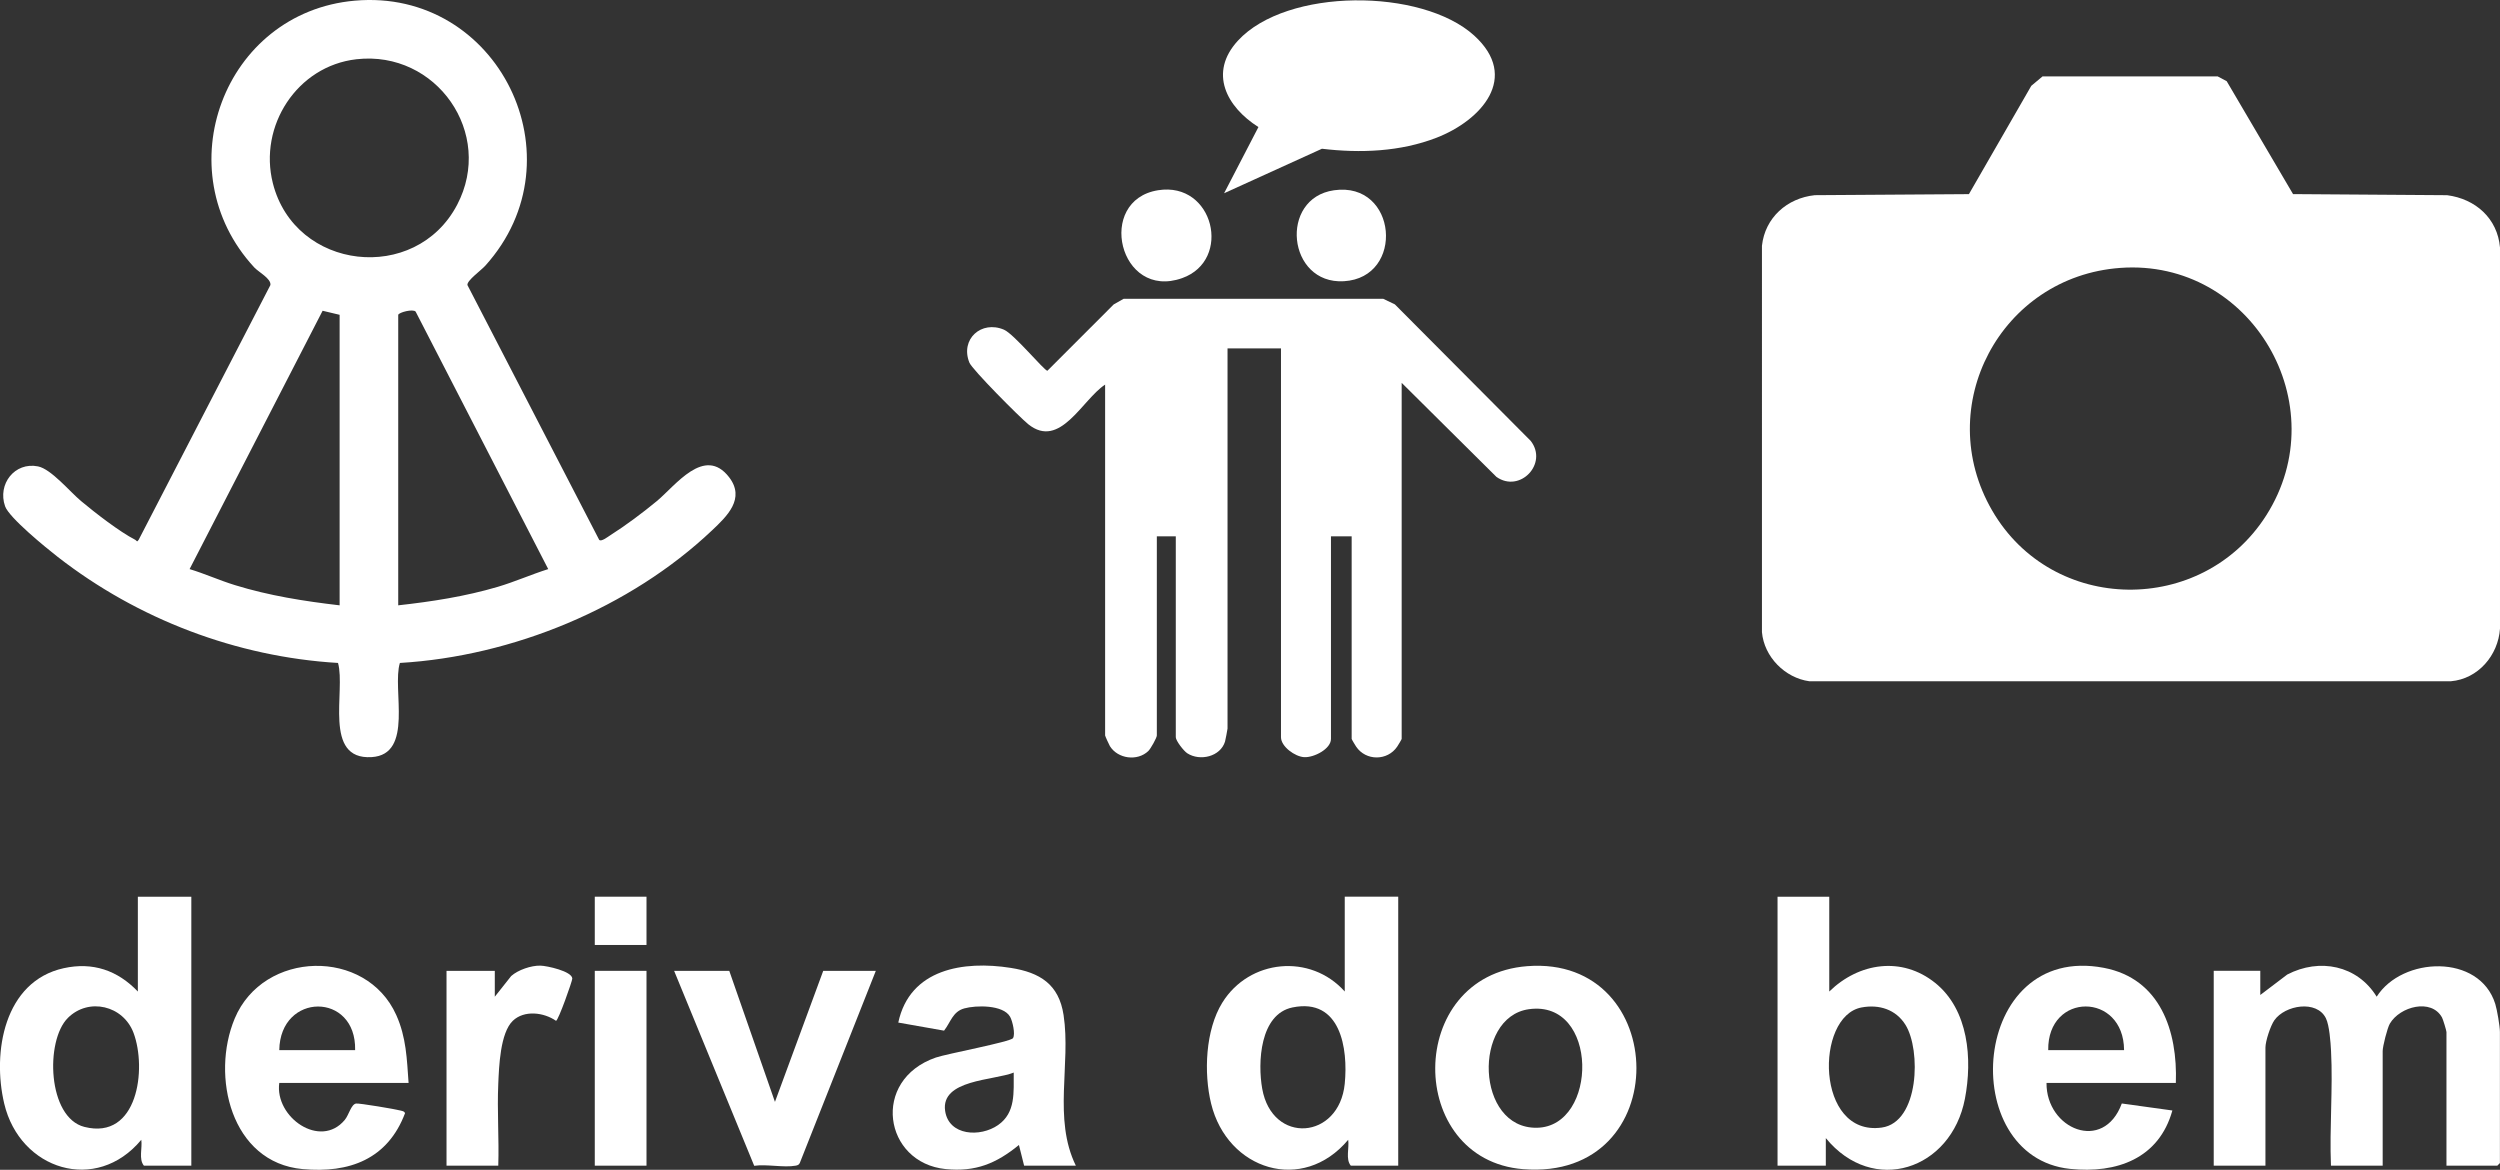
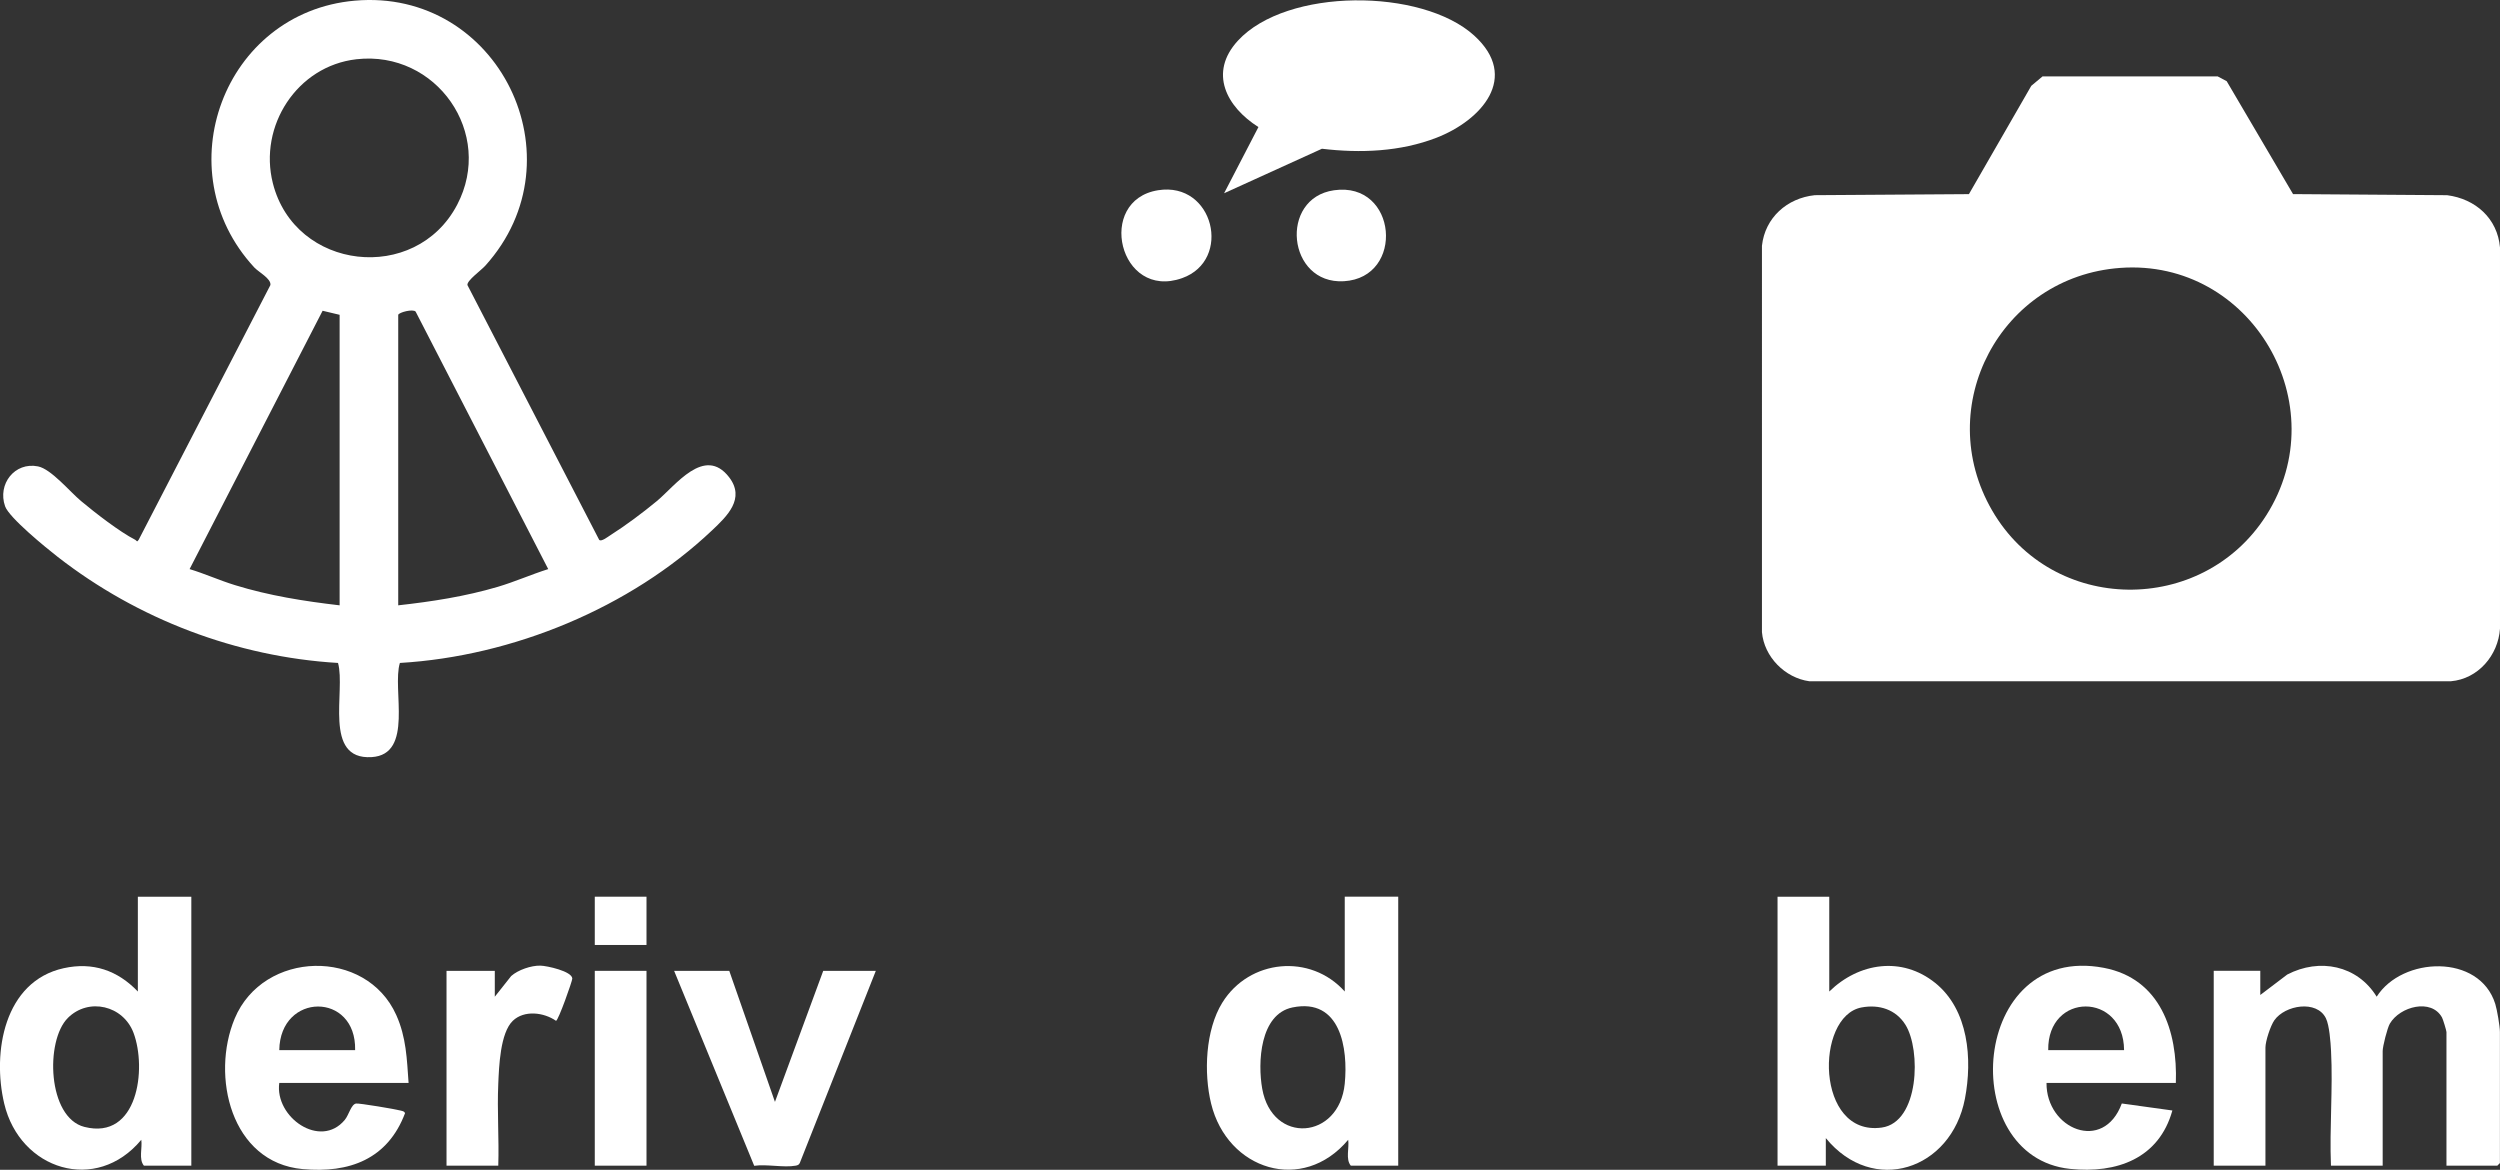
<svg xmlns="http://www.w3.org/2000/svg" id="Camada_2" data-name="Camada 2" viewBox="0 0 936.35 438.14">
  <rect x="0" y="0" width="936.35" height="438.14" fill="#333333" stroke="none" />
  <defs>
    <style>
      .cls-1 {
        fill: #fff;
      }
    </style>
  </defs>
  <g id="Camada_1-2" data-name="Camada 1">
    <path class="cls-1" d="M765.02,28.61h65.58s3.38,1.79,3.38,1.79l24.86,42.3,57.71.41c10.57,1.37,18.86,8.65,19.8,19.59v142.76c-.68,9.98-8.17,18.81-18.4,19.7h-240.27c-9.13-1.24-16.95-9.14-17.76-18.4V92.05c1.15-10.52,9.41-17.86,19.8-18.95l57.72-.39,23.36-40.57,4.22-3.53ZM794.13,100.34c-44.83,3.26-70.6,51.85-47.99,90.87s78.73,39.39,102.63,1.87c26.47-41.53-5.65-96.3-54.64-92.74Z" />
    <path class="cls-1" d="M132.88.25c53.66-4.75,85.16,58.99,48.89,99.26-1.62,1.8-6.94,5.56-6.7,7.26l49.33,95.39c.71.92,3.28-1.12,4.13-1.65,5.79-3.68,12.21-8.47,17.5-12.85,6.94-5.75,17.81-20.84,27.02-8.96,6.24,8.05-.8,14.68-6.35,19.93-30.73,29.09-74.75,47.18-116.93,49.67-3.01,9.79,5.38,34.32-10.6,35.27-18.31,1.09-9.63-24.83-12.57-35.27-38.04-2.27-75.02-16.4-104.95-39.7-4.25-3.31-18.24-14.67-19.75-18.99-2.9-8.28,3.59-16.67,12.33-14.93,4.93.98,11.93,9.48,16.1,12.96,5.31,4.43,14.34,11.46,20.34,14.55.62.32.54,1.09,1.28-.04l49.33-95.39c.34-2.4-4.46-4.87-6.06-6.61C61.76,63.95,83.76,4.6,132.88.25ZM133.51,22.19c-22.22,2.52-36.74,24.98-31.31,46.45,8.29,32.73,53.42,37.8,69.02,8.06,14.03-26.75-7.77-57.91-37.72-54.51ZM127.2,226.72v-108.81l-6.37-1.52-49.82,96.76c5.74,1.74,11.2,4.22,16.94,5.99,12.81,3.96,25.93,6.03,39.24,7.58ZM149.15,117.91v108.81c12.61-1.4,25.13-3.33,37.3-6.93,6.4-1.9,12.52-4.63,18.88-6.64l-49.66-96.44c-.99-1.1-6.22.27-6.52,1.2Z" />
-     <path class="cls-1" d="M524.98,143.41v133.35c0,.17-1.36,2.42-1.66,2.86-3.65,5.43-11.77,5.43-15.41,0-.3-.44-1.66-2.7-1.66-2.86v-75.88h-7.75v75.88c0,3.76-6.36,7.02-10.02,6.83-3.43-.18-8.7-3.95-8.7-7.48v-145.62h-20.02v142.39c0,.25-.79,4.39-.94,4.88-1.74,5.64-9.36,7.45-14.13,4.38-1.31-.84-4.31-4.68-4.31-6.03v-75.23h-7.1v74.58c0,.87-2.33,5.02-3.2,5.84-4.09,3.9-11.39,2.93-14.37-1.83-.31-.5-1.8-3.79-1.8-4.01v-131.41c-8.62,5.65-16.87,24.36-28.75,14.87-3.14-2.51-21.04-20.5-22.09-23.11-3.52-8.78,4.5-15.95,12.97-12.32,3.73,1.6,15.12,15.38,16.25,15.38l24.85-24.86,3.71-2.1h97.21s4.37,2.09,4.37,2.09l50.89,51.14c6.59,8.52-4.08,19.65-12.84,13.48l-35.49-35.22Z" />
    <path class="cls-1" d="M846.57,372.66l10.1-7.66c12.12-6.29,26.25-3.46,33.49,8.3,9.57-15.05,38.51-16.21,44.42,2.72.68,2.18,1.74,8.4,1.74,10.52v49.08l-.97.97h-19.05v-50.05c0-.52-1.29-4.76-1.66-5.44-4-7.27-15.79-4.13-19.55,2.31-.95,1.62-2.68,8.51-2.68,10.24v42.94h-19.37c-.58-14.15.77-28.89.03-42.97-.17-3.22-.61-9.61-1.94-12.27-3.43-6.91-15.27-4.92-19.29.78-1.45,2.06-3.34,7.83-3.34,10.22v44.23h-19.37v-72.97h17.44v9.04Z" />
    <path class="cls-1" d="M458.47,72.38l12.86-24.79c-11.95-7.56-18.73-20.34-7.69-32.35,18.3-19.9,68.86-19.73,88.47-1.95,17.27,15.66,2.69,31.77-14.04,38.28-13.59,5.28-28.64,5.85-42.95,4.14l-36.65,16.67Z" />
    <path class="cls-1" d="M523.69,335.85v100.74h-17.76c-2.02-2.43-.53-6.63-.98-9.69-17.03,20.32-45.27,11.33-51.34-13.56-2.8-11.49-2.14-27.58,4.19-37.8,10.1-16.31,33.01-18.54,45.86-4.18v-35.52h20.02ZM484.12,377.32c-12.29,2.5-13.1,20.72-11.37,30.45,3.73,21.01,28.83,19.11,30.91-1.87,1.31-13.18-1.55-32.24-19.54-28.58Z" />
    <path class="cls-1" d="M71.66,335.85v100.74h-17.76c-2.02-2.43-.53-6.63-.98-9.69-16.86,20.31-45.46,11.28-51.34-13.55-4.54-19.18-.07-45.78,22.26-50.72,10.91-2.41,20.22.81,27.79,8.74v-35.52h20.02ZM25.4,381.28c-8.51,8.48-7.63,37.28,6.21,40.79,20.05,5.09,23.41-21.84,18.41-35.2-3.85-10.27-16.81-13.38-24.62-5.6Z" />
    <path class="cls-1" d="M685.13,335.85v35.52c11.1-10.84,27.19-13.28,39.7-3.21s13.96,28.53,11.11,43.37c-5.12,26.65-34.41,36.37-52.1,14.73v10.33h-18.08v-100.74h19.37ZM697.23,377.33c-17.54,3.27-17.26,48.43,7.54,44.99,14.1-1.95,14.78-29.08,8.9-38.49-3.6-5.76-9.87-7.73-16.44-6.5Z" />
-     <path class="cls-1" d="M402.94,436.59h-19.37l-1.94-7.75c-8.44,6.91-16.24,10.16-27.43,9.03-23.23-2.33-28.08-33.37-3.69-41.78,4.03-1.39,27.97-5.87,28.89-7.26.98-1.48-.19-6.44-1.08-8.01-2.58-4.55-12.8-4.34-17.16-3.13s-5.07,5.14-7.57,8.33l-17.15-3.03c4.31-20.15,24.48-23.26,42.12-20.48,10.97,1.73,18.04,6.15,19.79,17.66,2.8,18.39-4.01,38.81,4.6,56.43ZM379.68,401.72c-7.39,3-27.4,2.56-25.69,14.36,1.36,9.35,13.17,9.95,19.84,5.29s5.78-12.3,5.85-19.65Z" />
-     <path class="cls-1" d="M571.99,361.87c53.94-4.2,55.67,80.58-1.51,76.03-43.96-3.5-44.35-72.46,1.51-76.03ZM572.61,377.99c-21.03,2.98-19.96,44.79,3.03,44.4s23.28-48.12-3.03-44.4Z" />
    <path class="cls-1" d="M153.03,405.59h-48.43c-1.78,12.84,15.38,24.87,24.52,13.87,1.57-1.88,2.37-5.83,4.24-6.14,1.15-.19,14.92,2.13,16.74,2.64.69.2,1.19.18,1.62.93-6.49,17.25-20.84,22.6-38.39,20.98-26.87-2.47-34.41-34.9-25.42-56.4,10.7-25.59,49.21-26.53,60.51-1.29,3.76,8.38,3.96,16.4,4.61,25.41ZM133.01,393.32c.5-21.85-28.09-21.71-28.41,0h28.41Z" />
    <path class="cls-1" d="M814.93,405.59h-48.43c-.16,17.3,21.35,26.32,28.2,7.71l18.94,2.62c-5.01,18-20.83,23.7-38.34,21.87-42.92-4.49-37.33-84.81,12.66-75.3,21.19,4.03,27.68,23.7,26.98,43.09ZM795.55,393.32c-.11-21.79-28.72-21.82-28.41,0h28.41Z" />
    <path class="cls-1" d="M273.14,363.62l17.11,49.08,18.08-49.08h19.7l-28.47,71.95c-.32.71-.84.89-1.56,1.02-4.4.81-10.86-.63-15.52.05l-30-73.02h20.66Z" />
    <path class="cls-1" d="M186.61,436.59h-19.37v-72.97h18.08v9.69l6.14-7.75c2.59-2.3,7.49-3.97,10.94-3.89,2.41.05,11.82,2.09,11.95,4.83.04.85-5.25,15.78-6.1,15.84-4.58-3.19-11.91-4.1-16.18-.01-4.74,4.54-5.17,17.19-5.45,23.6-.46,10.18.33,20.48,0,30.67Z" />
    <rect class="cls-1" x="222.77" y="363.62" width="19.37" height="72.97" />
    <path class="cls-1" d="M433.76,71.25c20.89-3.33,27.84,26.2,9.02,32.91-23.69,8.44-32.41-29.19-9.02-32.91Z" />
    <path class="cls-1" d="M499.64,71.26c23.77-3.39,26.69,32.74,3.69,34.07-21.2,1.23-24.37-31.12-3.69-34.07Z" />
    <rect class="cls-1" x="222.77" y="335.85" width="19.37" height="18.08" />
  </g>
</svg>